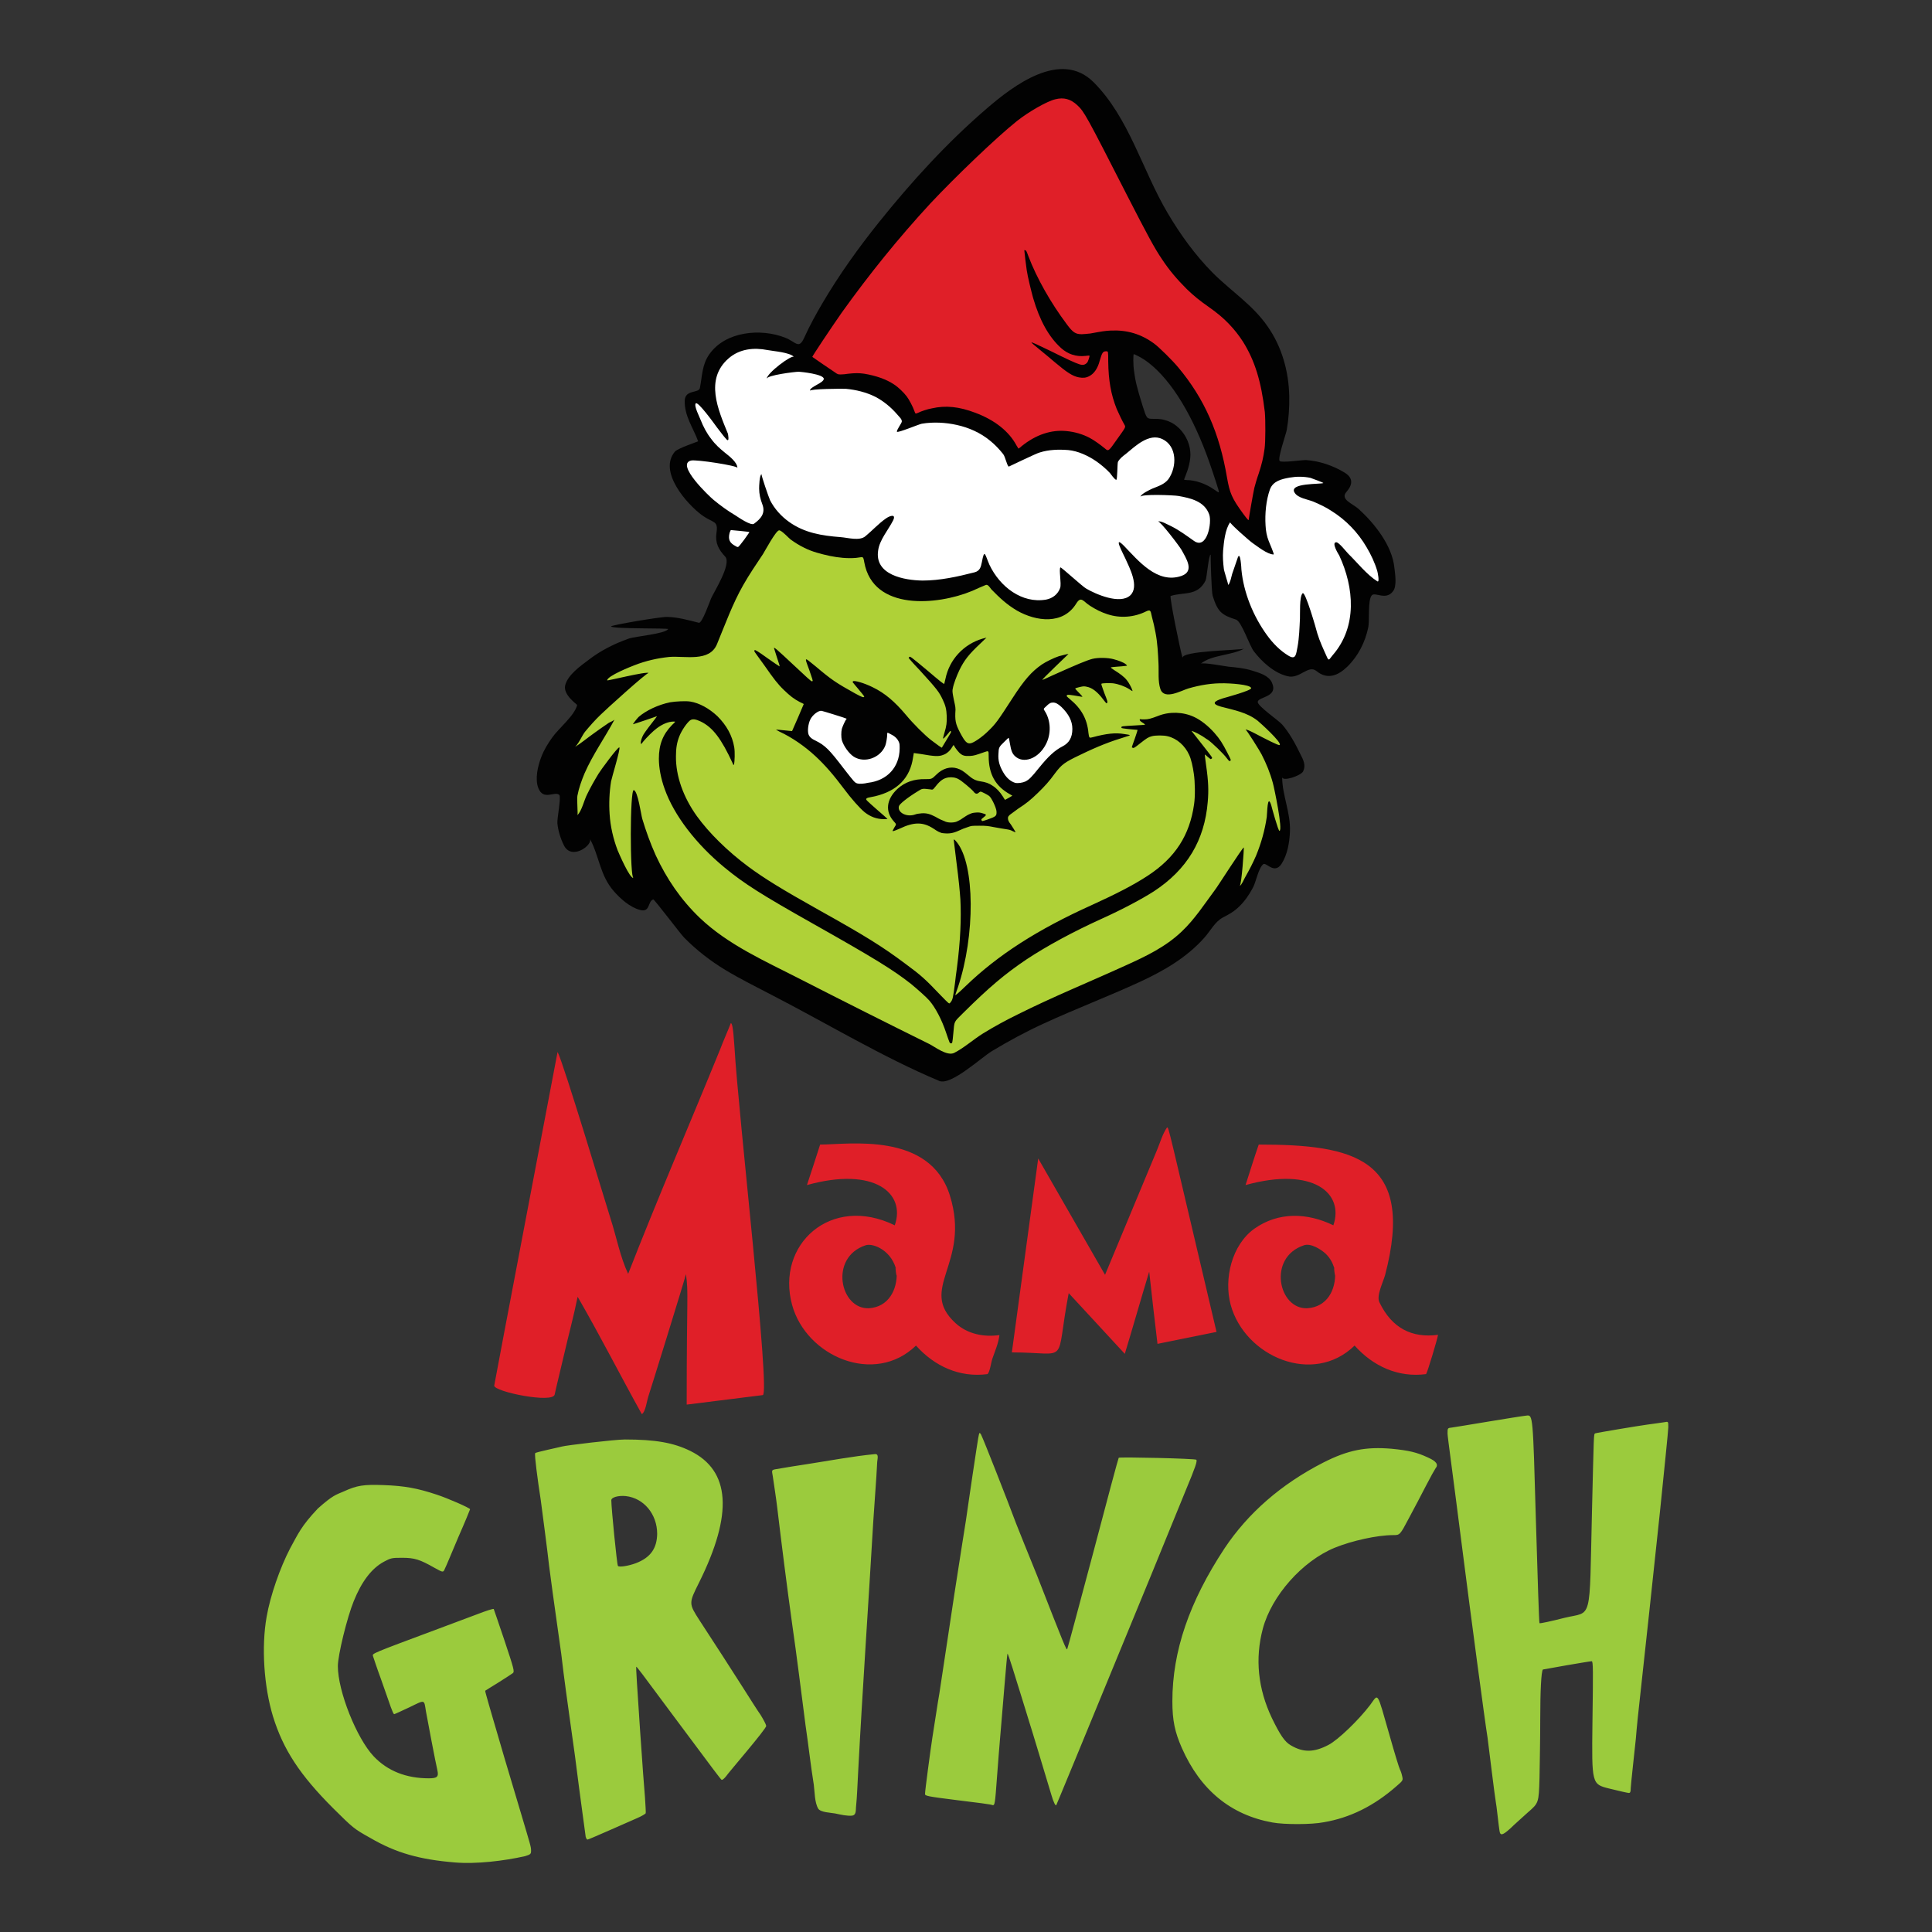
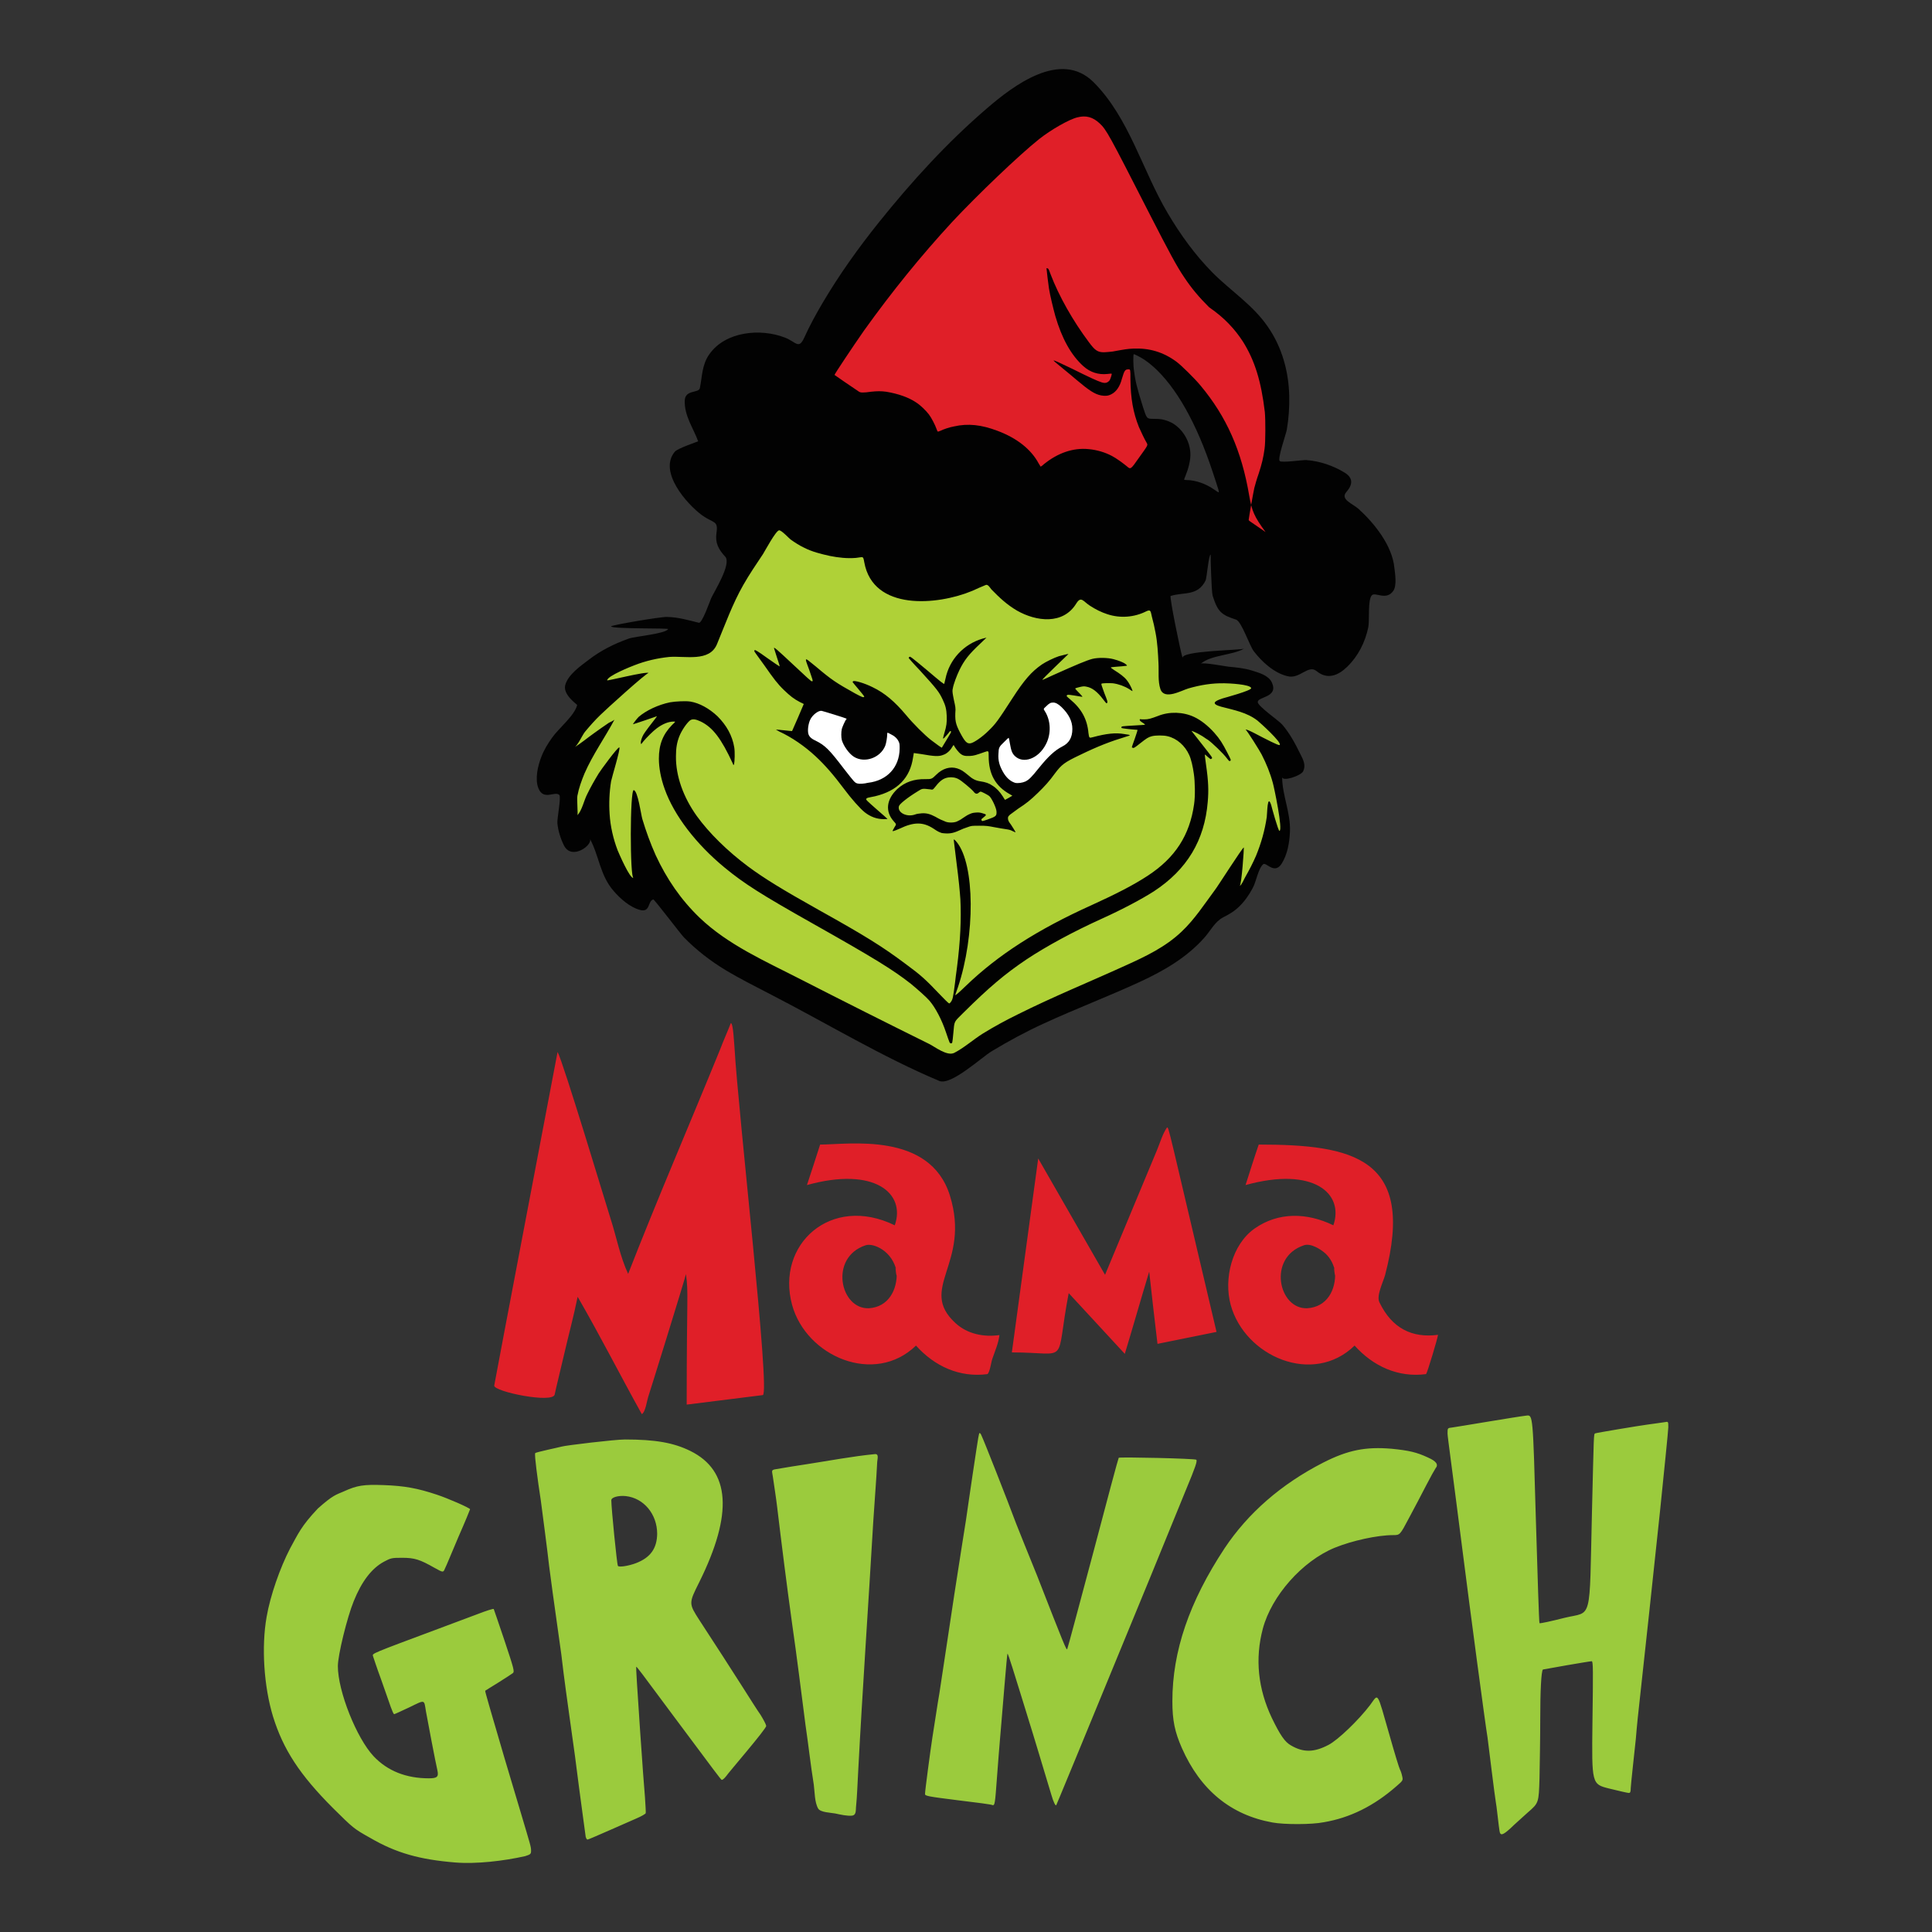
<svg xmlns="http://www.w3.org/2000/svg" version="1.1" id="Layer_1" x="0px" y="0px" viewBox="0 0 792 792" style="enable-background:new 0 0 792 792;" xml:space="preserve">
  <rect x="0" y="0" width="792" height="792" fill="#333333" stroke="none" />
  <style type="text/css">
	.st0{fill:#020202;}
	.st1{fill:#E01F28;}
	.st2{fill:#AFD137;}
	.st3{fill:#FFFFFF;}
	.st4{fill:#9BCB3D;}
</style>
  <g>
    <g>
      <path class="st0" d="M385,443.1c-23.3-9.8-45.9-23.5-68.4-35.1c-6.5-3.4-13-6.6-19.3-10.4c-6.1-3.7-11.8-8.1-16.9-13.3    c-1.3-1.3-12.2-15.7-12.6-15.6c-2.4,0.8-1.1,5.5-5.5,4.3c-4.1-1.1-8-4.6-10.7-7.7c-5.7-6.5-5.9-14.3-9.8-21.5    c1.4,2.5-7.4,9.1-10.6,2.8c-1.4-2.8-2.4-6-2.7-9.1c-0.2-1.7,1.6-10.7,0.8-11.6c-1.8-1.8-6.5,2.5-8.6-2.8    c-1.5-3.8-0.2-9.2,1.2-12.8c1.1-2.9,2.7-5.5,4.5-8c2.6-3.7,9.2-9,10.2-13.3c0-0.2-5.9-4.2-4.9-8.1c1.1-4.3,6.3-7.9,9.6-10.4    c4.9-3.8,10.5-6.6,16.4-8.7c2.8-1,14.8-1.9,16.2-3.9c0.3-0.5-22.7,0-23.4-1.1c-0.3-0.5,20.4-4,22.9-3.9c4.6,0.1,8.7,1.3,13.1,2.4    c1.3,0.3,4.5-8.8,5-10c1.1-2.5,8.5-14.1,5.8-17.1c-2.7-2.9-4.2-5.6-3.6-9.7c0.8-5.2-1.1-3.9-5.8-7.2c-6.3-4.6-18.2-18-11.2-26.2    c1.3-1.4,9.5-4.1,9.5-4.2c-2-5.5-5.7-10.4-5.5-16.7c0.2-4.6,5.7-2.9,6.2-5.1c1-4.9,0.8-9.5,3.9-13.9c6.6-9.4,21-10.7,31-6.8    c4.6,1.8,5.6,5,7.9,0c2.2-4.9,4.8-9.6,7.5-14.2c6.9-11.7,14.7-22.6,23.2-33.2c13.4-16.7,27.9-32.6,44.2-46.6    c10.7-9.2,30.2-24.2,43.7-10.7c14.6,14.6,20,36.2,30.4,53.7c5.2,8.8,11.2,17.1,18.4,24.4c7.5,7.5,16.6,13.3,22.6,22.1    c5.8,8.3,8.6,18.4,8.8,28.4c0.1,4.6-0.2,9.3-1,13.9c-0.3,1.7-3.9,11.9-2.9,12.8c0.8,0.8,9.4-0.5,10.9-0.4    c5.5,0.4,11.1,2.3,15.8,5.2c3.5,2.2,3.2,4.9,0.7,7.8c-2.8,3.1,2.4,4.8,4.9,7c6.5,5.9,13.8,15,14.7,24.1c0.3,2.5,1.1,7.5-0.5,9.6    c-2.9,4-7.3,0.3-8.7,1.7c-1.8,1.8-0.9,10.3-1.5,13.2c-1.3,6.1-4.1,11.7-8.6,16.1c-3.7,3.6-8.1,5.5-12.6,1.8    c-3.4-2.8-6.9,3.4-11.9,2.1c-5.5-1.3-10.5-5.9-13.8-10.2c-1.8-2.3-5-12.2-7.3-13c-5.9-1.9-7.5-3.1-9.6-9.8    c-0.5-1.7-0.9-16.8-0.8-16.8c-0.8-0.3-1.6,9.6-2.1,10.6c-3.3,6.5-8.9,4.6-14.3,6.3c-0.6,0.2,4,22.7,4.9,25.5    c-1-3.1,23.8-3.2,25.2-3.9c-5,2.8-13.4,2.5-17.8,6.2c0.8-0.7,9.8,1,11.4,1.2c3.3,0.3,6.5,0.6,9.7,1.6c2.8,0.9,6.7,1.9,8.1,4.9    c2.8,6.2-5.8,5.7-5.8,8c0,1.7,8.5,7.5,10,9.2c3.2,3.7,5.5,8.1,7.6,12.4c1.1,2.1,2.2,4.4,1,6.8c-0.9,1.8-8.6,4.4-8.6,2.3    c0,7.5,3.5,14.5,3.2,22.4c-0.2,4.5-1,9.4-3.5,13.3c-3,4.4-6.3-1-7.5,0.1c-2,1.7-2.9,7.4-4.3,9.8c-1.5,2.8-3.3,5.4-5.5,7.5    c-1.9,1.9-4.1,3.2-6.5,4.4c-3.5,1.8-5.2,5.5-7.8,8.4c-7.2,8.1-16.5,13.5-26.2,18c-13.2,6.1-26.7,11.2-39.9,17.3    c-7.2,3.3-14.2,7.1-21,11.2C402.4,433.4,389.8,445.2,385,443.1C384.7,443,385.9,443.6,385,443.1z M499.4,200.5    c-1.1-3.6-3.5-10.8-4.8-14.2c-7-18.7-15.9-32.3-25.4-38.8c-1.4-0.9-4-2.3-4.4-2.3c-0.3,0-0.3,4.4,0.1,7c0.5,3.9,1.1,6.5,3.6,14.5    c1.6,5,1.6,5,4.4,5c3.1,0,3.9,0.2,6.1,1c1.8,0.7,2.9,1.5,4.4,2.9c2.9,2.9,4.6,6.8,4.6,10.8c0,2.4-0.8,5.7-2,8.6    c-0.3,0.8-0.6,1.5-0.6,1.6s0.5,0.2,1.1,0.2c3.5,0,7.9,1.5,11.4,4c0.8,0.6,1.5,1,1.6,1C499.8,201.9,499.6,201.2,499.4,200.5z" />
-       <path id="to_trace_in_sure_cuts_stick_stank-01.jpg__x28_6_x29__19_" class="st1" d="M511.9,213c0-0.5,1.9-11.3,2.3-13    c0.3-1.1,1-3.7,1.8-5.9c1.3-4,1.9-6.5,2.4-10.2c0.4-2.6,0.4-11.9,0.1-15c-1.5-12.6-4.1-21.1-9-28.9c-1.7-2.6-3.4-4.8-5.7-7.2    c-2.5-2.6-4.7-4.4-8.2-6.9c-3.7-2.6-6-4.4-9.1-7.4c-3.9-3.9-7.1-7.6-10.2-12.3c-3-4.4-6-10-14.1-25.8    c-16.9-33.1-17.7-34.6-20.6-37.3c-2.7-2.5-5.5-3.3-9-2.4c-3.4,0.8-10.9,5.1-15.7,8.9c-8.4,6.7-25.3,22.9-35.6,33.9    c-13,14.1-24.8,28.7-36.2,44.6c-4.4,6.3-12.2,18-12.1,18.2c0.2,0.2,7.7,5.3,9.5,6.5c0.8,0.6,1.1,0.7,2.1,0.7    c0.7,0,2.1-0.1,3.2-0.3c2.7-0.3,4.4-0.3,6.5,0c4.8,0.8,9.1,2.3,12.2,4.4c1.6,1,4,3.3,5.2,4.9c1,1.3,2.6,4.4,3.1,5.9    c0.2,0.6,0.4,1,0.5,1.1s0.6-0.1,1.1-0.3c1.2-0.6,3.8-1.5,5.6-1.8c5.7-1.3,11.2-0.7,17.8,1.8c8,3,13.8,7.6,16.9,13.4    c0.4,0.7,0.8,1.3,0.8,1.3s0.7-0.4,1.3-1c5.8-4.7,12.1-6.8,18.3-6.2c3.4,0.3,6.8,1.3,9.6,2.8c1.6,0.8,4.5,2.9,6.2,4.3    c1.5,1.3,1.5,1.3,5-3.7c3.6-5,3.6-5,3.1-5.9c-1-1.7-2.3-4.5-3.2-6.5c-2.4-6-3.4-11.8-3.5-19.5c0-4.2,0-4.2-0.8-4.2    c-1.4,0-1.7,0.5-2.7,3.9c-0.8,3.1-2.3,5.3-4.3,6.3c-1.3,0.7-2.5,0.8-4.2,0.5c-2.6-0.5-4.9-2-10-6.3c-1.3-1.1-4-3.4-6-5    s-3.6-3-3.5-3c0.2-0.2,2.3,0.8,7.9,3.5c6.4,3.2,10.1,4.9,11.7,5.4c1.5,0.5,2.4,0.3,3.3-0.7c0.3-0.3,1.1-2.7,0.9-2.8    c-0.1-0.1-0.8,0-1.7,0.1c-3.8,0.4-7.1-0.7-9.9-3.2c-5-4.5-8.8-11.3-11.5-20.6c-0.8-2.9-2.2-8.6-2.6-11.3c-0.2-1.2-1-7.7-1-8.2    c0-0.1,0.2-0.1,0.4,0c0.4,0.1,0.5,0.3,1.3,2.5c3.4,8.9,9.1,19,15.7,27.8c2.5,3.4,3.6,4.1,6.2,4.1c0.8,0,2.4-0.2,3.5-0.3    c4.9-0.9,6.1-1.1,8.4-1.2c6.6-0.3,12.4,1.4,17.8,5.4c1.9,1.4,7.4,6.8,9.8,9.7c10.7,12.8,16.9,26.8,20,45.2c1.1,6.3,2,8.5,6.7,14.9    C511.4,213,511.9,213.5,511.9,213z" />
+       <path id="to_trace_in_sure_cuts_stick_stank-01.jpg__x28_6_x29__19_" class="st1" d="M511.9,213c0-0.5,1.9-11.3,2.3-13    c0.3-1.1,1-3.7,1.8-5.9c1.3-4,1.9-6.5,2.4-10.2c0.4-2.6,0.4-11.9,0.1-15c-1.5-12.6-4.1-21.1-9-28.9c-1.7-2.6-3.4-4.8-5.7-7.2    c-2.5-2.6-4.7-4.4-8.2-6.9c-3.9-3.9-7.1-7.6-10.2-12.3c-3-4.4-6-10-14.1-25.8    c-16.9-33.1-17.7-34.6-20.6-37.3c-2.7-2.5-5.5-3.3-9-2.4c-3.4,0.8-10.9,5.1-15.7,8.9c-8.4,6.7-25.3,22.9-35.6,33.9    c-13,14.1-24.8,28.7-36.2,44.6c-4.4,6.3-12.2,18-12.1,18.2c0.2,0.2,7.7,5.3,9.5,6.5c0.8,0.6,1.1,0.7,2.1,0.7    c0.7,0,2.1-0.1,3.2-0.3c2.7-0.3,4.4-0.3,6.5,0c4.8,0.8,9.1,2.3,12.2,4.4c1.6,1,4,3.3,5.2,4.9c1,1.3,2.6,4.4,3.1,5.9    c0.2,0.6,0.4,1,0.5,1.1s0.6-0.1,1.1-0.3c1.2-0.6,3.8-1.5,5.6-1.8c5.7-1.3,11.2-0.7,17.8,1.8c8,3,13.8,7.6,16.9,13.4    c0.4,0.7,0.8,1.3,0.8,1.3s0.7-0.4,1.3-1c5.8-4.7,12.1-6.8,18.3-6.2c3.4,0.3,6.8,1.3,9.6,2.8c1.6,0.8,4.5,2.9,6.2,4.3    c1.5,1.3,1.5,1.3,5-3.7c3.6-5,3.6-5,3.1-5.9c-1-1.7-2.3-4.5-3.2-6.5c-2.4-6-3.4-11.8-3.5-19.5c0-4.2,0-4.2-0.8-4.2    c-1.4,0-1.7,0.5-2.7,3.9c-0.8,3.1-2.3,5.3-4.3,6.3c-1.3,0.7-2.5,0.8-4.2,0.5c-2.6-0.5-4.9-2-10-6.3c-1.3-1.1-4-3.4-6-5    s-3.6-3-3.5-3c0.2-0.2,2.3,0.8,7.9,3.5c6.4,3.2,10.1,4.9,11.7,5.4c1.5,0.5,2.4,0.3,3.3-0.7c0.3-0.3,1.1-2.7,0.9-2.8    c-0.1-0.1-0.8,0-1.7,0.1c-3.8,0.4-7.1-0.7-9.9-3.2c-5-4.5-8.8-11.3-11.5-20.6c-0.8-2.9-2.2-8.6-2.6-11.3c-0.2-1.2-1-7.7-1-8.2    c0-0.1,0.2-0.1,0.4,0c0.4,0.1,0.5,0.3,1.3,2.5c3.4,8.9,9.1,19,15.7,27.8c2.5,3.4,3.6,4.1,6.2,4.1c0.8,0,2.4-0.2,3.5-0.3    c4.9-0.9,6.1-1.1,8.4-1.2c6.6-0.3,12.4,1.4,17.8,5.4c1.9,1.4,7.4,6.8,9.8,9.7c10.7,12.8,16.9,26.8,20,45.2c1.1,6.3,2,8.5,6.7,14.9    C511.4,213,511.9,213.5,511.9,213z" />
      <path class="st2" d="M391.2,431.6c-2.9,1.5-8-2.5-10.2-3.6c-17.6-8.7-35.1-17.5-52.7-26.5c-14.4-7.4-29.8-14.1-41.5-25.3    c-7.7-7.4-13.5-15.9-18-25.6c-2.2-4.9-4-9.9-5.5-14.9c-0.5-1.6-1.8-11.5-3.5-11.8c-1.6-0.3-1.6,36.4-0.1,36    c-1.5,0.4-6-10.1-6.5-11.3c-1.8-4.7-3-9.9-3.3-14.9c-0.3-4.4-0.1-9,0.6-13.4c0.3-1.6,3.9-13.3,3.4-13.9c-0.5-0.5-8,9.8-8.5,10.7    c-1.7,2.8-3.3,5.6-4.7,8.5c-1.3,2.5-2.1,6.6-4,8.6c0.3-0.3-0.3-6.6,0-8c0.6-3.2,1.7-6.2,2.9-9.1c3.4-7.8,8.3-14.6,12.3-22.1    c-0.2,0.3-2,1.2-2.3,1.3c-2,1.3-4,2.8-6,4.2c-2.7,1.9-5.4,4.2-8.2,5.9c1.5-0.8,3.2-4.9,4.4-6.4c2-2.4,4.1-4.8,6.4-7    c1.8-1.8,19.2-17.6,19.7-17.1c-0.8-0.8-17,3.3-17,3c0-1.8,10.1-5.8,11.2-6.2c4.6-1.8,9.4-2.9,14.3-3.4c6.5-0.5,16.4,2.2,19.5-5.2    c3.4-8.2,6.4-16.6,10.8-24.3c2.5-4.4,5.3-8.5,8.1-12.7c0.7-1.1,5.3-9.7,6.6-9.7c1.1,0,4,3.3,4.9,3.9c1.7,1.2,3.4,2.3,5.3,3.2    c3.3,1.7,7,2.6,10.6,3.4c3.5,0.7,7.1,1.1,10.7,0.8c3-0.3,2.9-1,3.4,1.8c3.6,20,29.9,17.7,44.3,11.7c1.8-0.8,3.7-1.7,5.5-2.4    c0.9-0.4,1.8,1.2,2.3,1.8c3.3,3.4,6.4,6.3,10.5,8.7c7.9,4.5,18.9,5.9,24.3-2.9c2-3.2,2.8-0.9,5.6,0.9c2.3,1.5,4.7,2.7,7.2,3.5    c5.2,1.7,10.9,1.3,15.9-1.2c2-1,1.8,0.3,2.3,2.2c0.6,2.2,1.1,4.4,1.5,6.6c0.8,4.1,1,8.3,1.2,12.4c0.2,3.4-0.3,7.5,0.8,10.7    c1.6,4.6,8.5,0.6,11.5-0.3c4.9-1.4,9.6-2.2,14.8-2.1c1.4,0,10.7,0.4,10.9,2c0.1,1-10.7,3.9-11.7,4.2c-3.4,1.1-4.9,2.2-0.6,3.4    c5.3,1.4,10.5,2.3,14.9,5.7c1,0.8,10.1,9,9.1,10c-0.4,0.4-6.5-2.9-7-3.1c-0.7-0.3-6.5-3.6-7-3.2c0.3-0.2,6.2,9.3,6.6,10.2    c1.9,3.7,3.5,7.6,4.6,11.7c0.5,1.7,4.2,19.4,2.7,19.6c-0.5,0.1-3.2-9.8-3.4-10.6c-1.6-4.9-1.6,3.5-1.8,4.9    c-0.8,5.5-2.3,10.8-4.4,15.9c-1.3,3-2.8,5.9-4.4,8.7c-0.5,0.8-1.4,3.2-2.3,3.7c0.8-0.4,1.8-15.7,1.7-15.8    c-0.5-0.1-10.9,16.3-11.9,17.5c-4.3,5.8-8.3,12-13.6,17c-6.6,6.3-14.8,10.2-23,13.9c-14.7,6.7-29.7,12.8-44.1,20    c-4.9,2.4-9.7,5-14.4,7.9C398.9,426.2,395.3,429.5,391.2,431.6C390.8,431.7,391.6,431.4,391.2,431.6z M389.8,427.7    c0.6,0,0.6,0.2,1-4.1c0.5-5.3,0.1-4.4,4.1-8.4c10.6-10.5,17-15.9,25.9-21.9c8.3-5.5,19.2-11.4,30.9-16.7c8.4-3.8,16.3-8,21.3-11.2    c13.6-8.9,20.8-20.9,22.1-36.7c0.4-4.6,0.3-8.3-0.7-15.2c-0.3-2.1-0.5-3.9-0.5-4.1s0.5,0.2,1.1,0.8c0.6,0.5,1.2,1,1.3,1    s0.3-0.1,0.5-0.3c0.3-0.3,0-0.6-3.9-5.6c-2.3-2.9-4.3-5.5-4.4-5.6c-0.2-0.3,2.3,0.8,3.9,1.8c0.8,0.4,1.9,1.3,2.8,1.8    c1.7,1.2,6.3,5.6,7.7,7.5c1,1.3,1.1,1.3,1.4,1.1c0.4-0.3,0.4-0.3-1.2-3.4c-1.9-3.7-3-5.5-5.3-8.1c-2.6-2.9-5.5-5.2-8.3-6.5    c-4.5-2.1-10.1-2.3-14.8-0.4c-2.9,1.1-4,1.4-5.5,1.4c-0.8,0-1.5,0-1.7-0.1c-0.2,0-0.3,0.1-0.3,0.3c0,0.2,0.3,0.6,1.1,1.1    c0.7,0.4,1.1,0.8,1.1,0.9c0,0-1.9,0.2-4.3,0.3c-5.2,0.3-5.4,0.3-5.4,0.8c0,0.3,0.2,0.3,0.8,0.4c1.1,0.2,5.5,0.6,5.8,0.6    c0.1,0-0.4,1.6-1.1,3.6c-0.7,1.9-1.3,3.6-1.2,3.6c0,0,0.3,0.1,0.5,0.2c0.3,0.1,0.8-0.2,2.8-1.8c2.8-2.2,3.4-2.6,4.9-3    s4.8-0.4,6.4,0c3.9,0.9,7.2,3.9,8.9,7.7c0.8,1.7,1.5,4.8,1.9,7.7c0.5,3.3,0.6,9.2,0.1,12.5c-1.8,12.7-7.7,21.9-19,29.3    c-5.8,3.8-12.8,7.4-22.9,12c-22.4,10.1-38.5,20.5-51.6,33.1c-3.1,3-4.3,4-4.4,3.8c0-0.1,0.5-1.5,1.1-3.2c7.1-21.2,7-50.3-0.5-59.5    c-1-1.2-1.3-1.3-1.2-0.7c0,0.3,0.5,3.9,1,8.2c1.2,9.4,1.4,12.1,1.7,16c0.4,7.8,0,17.1-1.4,27.9c-0.3,2.3-0.7,5.1-0.8,6.3    c-0.8,6.1-0.9,7-2,8.2c-0.4,0.5-0.4,0.5-3.9-3.1c-6.2-6.5-7.9-8.1-14.3-12.8c-9.6-7.2-16.7-11.6-35.7-22.2    c-15-8.4-22.3-12.9-28.8-17.7c-8.6-6.4-16.1-13.8-21.1-20.7c-5.6-7.8-8.7-16.5-8.6-24.6c0-3.3,0.4-5.7,1.4-8.2s3.1-5.5,4.4-6.5    c1-0.7,2.3-0.5,4.4,0.5c4.9,2.4,8.4,7,13.1,17.2c0.3,0.8,0.3,0.8,0.5,0.3c0.3-1.1,0.4-5.1,0.1-6.9c-0.8-4.9-3.2-9.1-6.9-12.8    c-3.4-3.2-7.4-5.4-11.1-6c-1.8-0.3-6-0.1-8.3,0.3c-4.9,1-9.9,3.4-12.9,6c-0.8,0.8-2.4,2.9-2.3,3c0,0,2.3-0.7,4.9-1.6    c2.7-0.9,4.9-1.7,4.9-1.7s-0.2,0.4-0.6,0.9c-1.6,2-4.4,5.7-4.9,6.6c-0.7,1.2-1.2,2.8-1.1,3.5c0.1,0.6,0.1,0.6,0.9-0.5    c1.5-1.8,4.1-4.4,5.6-5.5c2.4-1.8,4.8-2.8,7-2.8c0.8,0,0.8,0-0.7,1.4c-3.8,3.9-5.4,8.1-5.4,13.8c0,3.7,0.8,8.1,2.4,12.5    c3.8,10.7,12.8,22.5,24.6,32.2c7.9,6.5,14.8,10.9,35.9,22.8c25.4,14.3,33.3,19.2,40.4,24.8c2.7,2.2,6.5,5.6,7.6,6.9    c2.5,2.9,5.1,7.9,6.8,13C389.3,427.6,389.3,427.7,389.8,427.7z M393.3,340.4c0.8-0.4,2.3-1,3.3-1.3c1.7-0.6,1.7-0.6,4.9-0.6    c2.9,0,3.5,0.1,6.1,0.6c1.7,0.3,3.8,0.7,4.7,0.8c1.3,0.2,1.9,0.3,2.8,0.8c0.6,0.3,1.2,0.5,1.2,0.5c0.1-0.1-1.3-2.3-1.9-3.2    c-0.8-1-1.2-1.7-1.2-2.5c0-0.7,0.1-0.8,0.8-1.5c0.5-0.4,2-1.5,3.4-2.5c3.4-2.2,5-3.5,8-6.4c2.8-2.7,4.8-4.9,7.1-8.1    c2.7-3.6,3.9-4.5,10.2-7.5c7.4-3.6,12.6-5.6,19.2-7.6c1.8-0.5,1.8-0.6-1.1-1c-3.5-0.6-7.2-0.2-12.8,1.3c-1.5,0.4-1.5,0.4-1.8-1.7    c-0.5-5.7-2.9-10-7.5-13.8c-1.5-1.3-1.6-1.3-1.3-1.7c0.3-0.3,0.6-0.3,5.9,0.6c0.6,0.1,0.6,0.1-0.4-1c-2.3-2.4-2.3-2.3-1.9-2.5    c0.2-0.1,1-0.3,1.8-0.5c1.3-0.3,1.7-0.3,2.6-0.1c2.3,0.4,4.5,2.1,6.9,5.3c0.6,0.8,1.2,1.5,1.3,1.5s0.3-0.1,0.3-0.3    c0.2-0.3,0-0.9-1.2-3.9c-1-2.8-1.3-3.6-1.2-3.8c0.4-0.3,3.3-0.3,4.7-0.2c2.3,0.3,4.8,1.2,6.7,2.4c1.5,1,1.4,0.9,1.3,0.5    c-0.3-1-1.5-3.3-2.3-4.2c-1-1.3-2.9-2.7-5-4c-1-0.6-1.6-1.1-1.5-1.2s1.3-0.2,2.5-0.3c1.3-0.1,2.8-0.2,3.3-0.3c1-0.1,1-0.1,0.3-0.7    c-0.8-0.7-2.8-1.5-5.1-2.1c-2.3-0.6-6.2-0.7-8.6-0.1c-2.3,0.6-6.4,2.3-16.4,6.8c-2.1,1-3.9,1.8-4.1,1.8s2.1-2.3,5.2-5.3    c3-2.9,5.5-5.3,5.5-5.3c-0.1-0.1-2.3,0.5-3.9,0.9c-1.9,0.6-5.4,2.3-7,3.4c-4.2,2.9-7.2,6.3-12.1,13.9c-6,9.3-6.9,10.5-9.8,13.3    c-2.5,2.5-6,4.9-7.3,5.1c-1.5,0.3-2.4-0.7-4.4-4.5c-1.8-3.5-2.1-4.9-1.8-9.3c0-0.6-0.1-1.5-0.3-2.3c-0.2-0.8-0.5-2.3-0.7-3.4    c-0.3-1.7-0.3-2.2-0.1-3c0.3-1.8,1.6-5.2,2.7-7.5c2-4.1,3.9-6.5,8.6-10.9c1.4-1.3,2.5-2.4,2.5-2.4s-0.8,0.2-1.6,0.4    c-7.8,2.3-13.6,8.6-15.2,16.4c-0.3,1-0.4,1.9-0.5,2.1c-0.1,0.3-1.6-0.9-7-5.5c-6.6-5.5-7-5.8-7.3-5.5c-0.2,0.2-0.3,0.3-0.3,0.4    s1.9,2.3,4.4,4.9c7.4,8.1,8.1,9.1,9.6,12.3c1.1,2.3,1.5,3.9,1.6,6.6s-0.1,4.1-0.9,6.8c-0.3,1.1-0.6,2.1-0.6,2.3    c0,0.3,0.2,0.3,1.3-1c0.7-0.8,1.3-1.5,1.4-1.7c0.2-0.2,0.3-0.3,0.5-0.1c0.3,0.2-0.1,0.7-1.7,3.4c-1.1,1.8-2,3.3-2,3.3    c-0.1,0.1-2.3-1.5-4.4-3.1c-2.6-2-7.5-6.9-10.2-10.2c-4.7-5.6-8.8-9.1-13.8-11.5c-3.4-1.7-7.6-2.9-8-2.4c-0.1,0.2-0.2,0.3-0.2,0.3    c0,0.1,1.1,1.3,2.4,2.9s2.4,2.9,2.4,3c-0.2,0.6-0.7,0.4-3.7-1.2c-7.9-4.4-9.7-5.6-16.2-11.1c-2.9-2.4-3.7-3-3.9-2.9    c-0.3,0.2-0.1,0.7,1.2,4.2c1.3,3.7,1.6,4.7,1.4,4.7c0,0-0.2,0.1-0.3,0.1c-0.2,0.1-2.7-2.2-7.7-6.9c-6.5-6.1-7.9-7.3-7.8-6.7    c0,0.1,0.6,1.8,1.2,3.8c0.7,2,1.2,3.7,1.1,3.7s-2.3-1.5-5-3.4c-4-2.9-5-3.4-5.2-3.3c-0.3,0.3-0.3,0.4,0.5,1.5    c0.4,0.5,1.9,2.7,3.4,4.7c3.9,5.6,5.5,7.7,8.1,10.2c2.5,2.4,4,3.6,6.5,4.9c0.9,0.4,1.6,0.8,1.6,0.8c0,0.1-4.7,11-4.8,11.1    c0,0-1.4-0.1-3.1-0.3c-1.7-0.2-3.2-0.3-3.4-0.3s0.4,0.3,1.3,0.8c5,2.3,10.4,6,14.8,10.1c4,3.7,7.5,7.8,11.7,13.4    c2.9,3.9,6.5,8,8.5,9.6c2.3,1.8,4.9,2.8,7.8,2.8c0.8,0,1.5,0,1.5-0.1c0,0-1.9-1.8-4.4-3.9c-4.2-3.7-4.4-3.9-4.3-4.3    c0.2-0.3,0.4-0.4,0.8-0.5c0.3-0.1,1.6-0.3,2.9-0.6c9.1-2.2,14.3-7.5,15.5-15.9c0.2-1,0.3-1.8,0.3-1.8s1.3,0.2,2.9,0.4    c5.7,1,7.4,1.1,9.3,0.3c1.3-0.4,2.8-1.8,3.5-3.1c0.3-0.5,0.6-0.9,0.6-0.9c0.1,0,0.3,0.5,0.7,1.1s1.1,1.5,1.6,2    c1.3,1.3,2.3,1.5,4.4,1.4c1.7-0.1,2.3-0.3,6-1.6c1.7-0.6,1.7-0.6,1.7,1.7c0,7.4,2.8,12.3,8.7,15.6c0.6,0.3,1,0.6,1,0.6    c-0.1,0.1-2.9,1.7-3,1.7c0,0-0.5-0.7-0.9-1.4c-1.2-1.9-2.6-3.4-4.2-4.4c-1.4-1-2.9-1.5-5-1.8c-2-0.3-3.3-1-5.1-2.6    c-1.8-1.5-2.8-2.2-4.4-2.7c-2.9-0.9-6,0-8.6,2.6c-1.8,1.8-2,1.8-4.4,1.8c-4.7-0.1-8.4,1.2-11.5,4c-4.6,4.3-5.1,9.3-1.5,13.3    c1.1,1.2,1.1,1.2,0.3,2.4c-0.4,0.8-0.8,1.4-0.8,1.5c0,0.3,0.8,0,2.9-0.9c5.9-2.8,9.6-2.8,13.9,0c1.9,1.3,2.3,1.4,3.4,1.8    C389.1,341.9,390.7,341.6,393.3,340.4z M392.2,336.8c0.6-0.3,1.7-0.8,2.3-1.3c0.8-0.5,1.9-1.3,2.6-1.6c1.1-0.5,1.5-0.7,2.9-0.8    c1.3-0.1,1.8,0,2.8,0.3c1.8,0.5,1.8,0.6,0,2c-0.5,0.4-0.6,0.5-0.4,0.9s0.2,0.4,2.3-0.3c3.7-1.3,3.9-1.5,3.8-3.4    c-0.1-1.5-2-5.5-3-6.3c-0.8-0.6-3.2-1.8-3.5-1.8c-0.1,0-0.4,0.2-0.6,0.3c-0.8,0.8-1.5,0.8-2.3-0.3c-1-1.2-5-4.5-6-5    c-1.3-0.8-2.9-1-4.3-0.8c-2,0.3-3.4,1.3-5.2,3.6c-1.2,1.5-1.2,1.5-2.2,1.3c-3.4-0.4-3.3-0.4-5.2,0.8c-4.1,2.5-7.5,5.2-7.7,6.1    c-0.7,2.6,3.2,4.6,6.6,3.4c0.7-0.3,1.8-0.4,2.8-0.5c2-0.1,3.4,0.3,5.5,1.4c2.1,1.2,2.7,1.4,3.7,1.8    C388.5,337.4,391,337.3,392.2,336.8z" />
      <g>
-         <path class="st3" d="M546.3,268.6c-1.4,1.6-1.5,2.7-2.4,0.6c-1.4-3.1-2.9-6.3-3.9-9.6c-0.3-1.3-4.9-17.4-6-16.4     c-1.4,1.3-1,8.6-1.1,10.4c-0.2,3.9-0.3,7.8-1,11.6c-0.6,2.9-0.6,5.5-3.7,3.6c-3.5-2.1-6.4-5.1-8.8-8.4     c-5.6-7.7-9.6-17.4-10.5-26.9c0-0.4-0.4-7.9-1.5-4.9c-0.8,2.3-1.5,4.4-2.3,6.7c-0.3,1.1-0.8,3.7-1.6,4.5c0.1-0.1-1.8-6-1.8-6.6     c-0.3-2.5-0.5-5-0.3-7.5c0.3-3.3,0.8-8.8,2.9-11.6c-0.3,0.4,8.3,8,9.3,8.6c1.9,1.3,6,4.6,8.5,4.6c0.4,0-1.8-4.9-2-5.5     c-0.8-2-1.2-4.2-1.3-6.4c-0.3-4.8,0.2-10.3,1.8-14.8c1.3-3.4,4.7-4.2,8-4.8c2.9-0.5,5.8-0.5,8.6,0.1c0.4,0.1,5.4,2,5.3,2.1     c-0.6,0.6-14.7-0.2-11.7,4.1c1.4,2.1,5.2,2.6,7.5,3.5c2.6,1.1,5.2,2.3,7.6,3.9c5.9,3.7,10.8,8.8,14.3,14.8c1.8,3,3.4,6.4,4.4,9.8     c0.1,0.3,1.1,4.9,0,4.2c-4.4-2.8-8.2-7.7-11.9-11.3c-0.8-0.8-3.8-4.7-4.9-4.7c-2.2,0,1,5.1,1.2,5.4     C555.1,240.8,556.5,256.9,546.3,268.6C545.5,269.5,547.9,266.6,546.3,268.6z M428.8,245.8c2.7-0.5,4.9-2.2,5.8-4.8     c0.6-1.7-0.6-7.7,0.1-8.4c0.2-0.3,9.2,8,10.6,8.7c3.9,2.3,13.8,6.6,18,2.8c3.9-3.6-0.3-11.4-2-15.2c-0.8-1.8-5.3-10-0.5-5.1     c5.8,6,13.6,15.7,23.5,12.3c5.5-1.9,2-7.1,0.1-10.6c-0.9-1.6-8.9-12.1-9.7-11.7c1.1-0.5,4.4,1.5,5.4,1.9c3.4,1.7,6.3,3.9,9.3,6     c5.4,3.9,7.5-7.5,6.3-10.8c-1.9-5.4-7.6-6.7-12.7-7.6c-1.8-0.3-15.4-0.9-15.5,0.4c0.1-1.2,4-3,4.9-3.4c2.4-1,4.9-1.7,6.6-3.9     c3.5-5,3.6-13.5-2.5-16.4c-5.5-2.6-11.1,2.9-15,6.1c-1.2,0.9-2.4,1.8-3.2,3.2c-0.3,0.5-0.2,7.4-0.7,7.4c-0.6,0-2.3-2.4-2.6-2.8     c-1.7-1.8-3.6-3.4-5.6-4.8c-3.4-2.3-7.4-4.2-11.5-4.6c-3.9-0.3-7.9-0.2-11.7,1c-1.3,0.3-12.6,5.8-12.7,5.8     c-0.9-0.9-1.3-3.9-2.3-5.2c-1.6-2-3.4-3.9-5.4-5.5c-3.9-3.2-8.6-5.3-13.6-6.4c-4.5-1-9.6-1.3-14.3-0.5c-1.2,0.2-9.7,3.8-10.2,3.3     c-0.3-0.5,1.8-3.4,1.9-3.9c0.5-1.1-1.2-2.4-1.8-3.2c-2.5-2.9-5.5-5.4-8.9-7.2c-3.8-1.9-7.9-2.9-12.1-3.3     c-1.4-0.1-14.8,0-14.8,0.8c0-1.7,5.7-3.2,5.7-4.9c0-1.9-9.3-2.9-10.4-2.9c-1.3,0-13,1.4-13,2.9c0-2.3,10.3-10,11.2-9     c-1.9-1.9-8.3-2.3-10.9-2.8c-5.6-1.1-11.4-0.5-15.9,3.4c-9.9,8.6-4.3,21.1-0.3,30.9c0,0,0.8,3.8-0.6,2.3s-2.6-3.3-3.9-4.9     c-0.8-1.1-7.9-11-8.7-9.8c-0.8,1,1.6,5.6,2,6.7c1.1,2.8,2.5,5.5,4.4,7.9c1.6,2.2,3.5,3.9,5.6,5.6c1.6,1.3,5,3.8,5.1,6.2     c0-0.9-16.8-3.5-19-3c-6.5,1.5,7.6,14.8,9.2,16.1c2.9,2.4,5.8,4.5,9,6.4c1.1,0.7,6.4,4.4,7.6,3.4c2.9-2.1,4.8-4.4,3.4-8     c-0.8-2.1-1.3-4.2-1.3-6.4c0-0.8,0.1-5.6,1-5.9c-0.3,0.1,3,9.7,3.5,10.7c1.8,3.5,4.5,6.5,7.7,8.8c6.4,4.6,13.5,5.7,21.2,6.3     c2.9,0.2,7.8,1.7,10.2-0.4c2.8-2.3,5.3-5.1,8.3-7.2c1.8-1.3,4.4-2,3,0.8c-2,3.9-5.5,7.9-6.1,12.2c-1.6,10.1,10.7,12.3,18.2,12.4     c7.2,0,14.4-1.6,21.4-3.4c2.1-0.6,2.5-2.1,2.9-4.1c1.1-5.9,1.3-3.1,3.1,1C409.9,240.6,419,247.5,428.8,245.8     C432,245.2,425,246.5,428.8,245.8z M305.1,221.2c1.2-1.7,2.2-3.1,2.1-3.1c-0.1-0.1-7-0.8-7.5-0.8c-0.2,0-0.3,0.3-0.6,1.1     c-0.7,2.8,0,4.2,2.5,5.5c0.4,0.3,0.9,0.4,1,0.3C302.8,224.2,303.9,222.8,305.1,221.2z" />
        <path class="st3" d="M351.6,321.2c-1.2-0.3-1.3-0.5-5.6-6c-6.1-8-7.7-9.6-11.7-11.6c-1.8-0.8-2.6-1.7-2.9-2.7     c-0.4-1.4-0.1-4,0.7-5.8c0.9-2,3.4-3.9,4.7-3.7c0.6,0.1,10,3,10.2,3.2c0.1,0,0,0.3-0.2,0.4c-0.6,1-1.4,2.8-1.7,3.8     c-0.3,1.3-0.3,3.4,0,4.6c0.7,2.4,2.9,5.5,4.9,6.8c4.4,2.8,10.9,0.5,12.9-4.5c0.4-1,0.8-3.5,0.8-4.7c0-0.8,0-0.8,1.3-0.1     c1.7,0.8,2.8,1.8,3.4,3.1c0.4,0.8,0.4,1.2,0.4,2.9c-0.1,7.6-5.1,13.1-13,14C354.2,321.3,352.3,321.4,351.6,321.2z M420.5,320.3     c1.3-0.7,2.3-1.6,5.4-5.5c3.9-4.8,6.5-7.2,9.6-8.8c2.8-1.4,4.1-3.7,4.1-7.2c0-3.2-1.5-6.1-4.5-9c-1.4-1.3-2.4-1.8-3.4-1.8     s-1.6,0.3-2.9,1.6c-1.1,1-1.1,1-0.5,1.9c2.5,3.9,2.7,9.4,0.4,13.7c-3,5.8-9.2,8.1-12.7,4.7c-1.1-1.1-1.5-2.2-2-5.1     c-0.2-1.2-0.4-2.3-0.5-2.3c-0.1-0.1-0.9,0.7-1.9,1.7c-2.1,2-2.2,2.3-2.3,4.8c-0.2,2.7,0.4,4.9,1.9,7.5c1.3,2.3,3,3.8,4.9,4.4     C417.2,321.2,419.2,320.9,420.5,320.3z" />
      </g>
    </g>
    <path class="st4" d="M186.6,763.5c-14.6-1.2-24.2-3.9-34.7-10c-7-3.9-7.2-4.2-15.3-12.2c-13.7-13.7-20.5-24.1-24.7-37.7   c-3.7-12.2-4.8-28.4-2.6-40.8c1.5-8.7,5.5-20.1,9.6-28c3.3-6,4.5-9.1,11.4-16.4c6.3-5.6,7.4-5.6,10.6-7c5.5-2.5,8.1-2.9,16.4-2.6   c8.5,0.3,13.9,1.3,21.7,3.9c4.6,1.5,13.7,5.5,13.7,6c0,0.1-2.1,5.3-4.8,11.4c-2.6,6.1-5,12-5.5,12.9c-0.7,1.7-0.7,1.7-4.3-0.3   c-6-3.4-8.1-4.1-13.3-4.1c-4.2,0-4.6,0.1-7.4,1.6c-5,2.7-9.1,8-12.4,16.2c-2.7,6.6-6.5,22.1-6.5,26.6c0,10.3,7.7,29.6,14.7,37   c5.7,6,13.3,9,22.6,9c3.4,0,4.1-0.6,3.5-3.3c-0.7-2.9-4.2-21.3-4.7-24.2c-0.8-4.9-0.2-4.8-6.8-1.6c-3.2,1.5-6,2.8-6.2,2.8   c-0.3,0-0.8-1.3-1.4-2.9c-0.6-1.6-2.3-6.7-4-11.4c-1.7-4.6-3.1-8.9-3.3-9.5c-0.3-1.1-1.1-0.8,26.8-11.2c6.5-2.4,13.6-5.1,15.5-5.8   c4.4-1.7,7-2.5,7.2-2.3c0.1,0.1,2,5.9,4.4,12.9c3.9,11.7,4.2,12.8,3.4,13.4c-0.4,0.3-3.1,2.1-6,3.9c-2.9,1.8-5.2,3.2-5.3,3.3   s0.7,2.8,1.6,6c0.9,3.2,2.2,7.5,2.8,9.6c1.1,3.9,4.7,16.1,10.1,34.1c4.1,13.8,4.3,14.2,4.3,15.9c0,1.3-0.2,1.5-2.4,2.2   C206.4,762.9,195.2,764.2,186.6,763.5z M314.1,707.5c-0.1-0.7-1.2-2.7-2.3-4.5c-1.3-1.8-4.5-6.9-7.3-11.3   c-5.5-8.6-10.5-16.4-17.7-27.4c-4.5-7-4.5-7-0.2-15.6c14-28.2,12.8-45.8-3.6-53.9c-6.9-3.4-14.4-4.7-26.8-4.7   c-4.1,0-24.2,2.4-25.9,2.9c-1,0.3-10.7,2.3-10.9,2.7s0.1,3.4,0.5,6.6c0.4,3.3,1.2,9,1.8,12.8c0.5,3.8,2.9,22,3.4,26.8   c1.1,8.6,1.6,11.9,3.9,28.4c0.7,4.6,1.6,11.5,2,15.3c0.8,6.5,3.9,28.4,4.7,34.2c2.4,19,4.3,32.1,4.4,33.2c0.2,0.6,0.4,1.1,0.8,1.1   c0.5,0,18.2-7.9,20.1-8.7s3.6-1.8,3.7-2.1s-0.1-3.3-0.3-6.5c-0.5-5.6-0.9-11.8-2-27.3c-1.2-17.4-1.7-26.1-1.6-26.2   c0.2-0.2,1.3,1.3,16,21.1c16.6,22.3,18.5,24.8,19,25.2c0.3,0.2,1.1-0.5,1.9-1.5C298.5,726.8,314.2,708.7,314.1,707.5z M260.7,640.8   c-2.9,1.1-7,1.8-7.4,1.1c-0.4-0.6-2.7-23.7-2.7-26.9c0-1.2,2.9-2,5.9-1.7c7.4,0.8,12.9,7.4,12.9,15.5   C269.3,634.7,266.7,638.5,260.7,640.8z M614.7,750.5c-0.2-0.8-1.3-11.2-1.5-11.7c-0.3-1.3-3.2-25-3.4-26.5c-1-6-7.1-51.8-10.3-77   c-3.9-30.7-6.1-46.4-6.1-47.6c0-2.3,0-2.3,1.8-2.5c2.3-0.3,26.9-4.5,30.6-4.9c2.6-0.3,2.6-0.3,3.8,42.3c0.7,23.4,1.3,42.7,1.5,42.8   c0.2,0.2,4.8-0.8,10.3-2.2c11.5-2.8,10.1,2.6,11.2-43.2c0.8-32.7,0.7-32,1.3-32.4c0.3-0.2,18.3-3.2,21.4-3.6s6.3-0.9,7.1-1   c1.5-0.3,1.5-0.3,1.5,2.1c0,1.3-2,20.6-3.4,34.4c-3,28.7-6.4,59.6-8.1,75.3c-0.7,6-1.5,13.9-1.8,17.9c-0.4,3.9-2.1,19.2-2.1,20.3   c0,1.6-0.2,2-0.8,2c-0.4,0-4-0.8-8-1.8c-7.2-1.8-7.2-1.8-6.9-27c0.3-21.6,0.3-25.2-0.3-25.2c-0.9,0-19.8,3.3-20,3.4   c-0.7,0.7-1.1,8.9-1.1,20.5c0,7.6-0.2,18.5-0.3,24c-0.3,10.2-0.3,10.2-4.8,14.1c-2.4,2.2-5.6,5-7,6.4   C616,752.4,615,752.7,614.7,750.5z M521.6,747.1c-17.1-3.1-29.5-13.3-37.1-30.5c-2.9-6.6-3.9-11.3-3.9-19.2   c0-20.5,6.9-40.7,21.4-62.7c9.6-14.4,23.2-26.3,40.4-35.1c10.2-5.2,17.5-6.6,28.1-5.7c7,0.7,10.2,1.4,14.9,3.6   c3.4,1.5,4.4,2.9,3.1,4.4c-0.3,0.4-2.1,3.6-3.9,7.1c-1.8,3.5-5,9.6-7,13.3c-3.7,7-3.7,7-6.5,7c-6.5,0-16.9,2.3-24,5.2   c-13.3,5.5-25.8,19.7-29.4,33.1c-3.3,12.4-2,24.7,3.7,36.7c3.4,7,5.3,9.8,7.8,11.2c5.1,3,9.5,2.9,15.4-0.2   c3.9-2,12.5-10.3,17.1-16.4c3.5-4.7,2.6-6.1,8,12.7c2,7.1,3.9,13.3,4.2,13.8s0.7,1.7,0.9,2.7c0.4,1.7,0.4,1.8-2.3,4.1   c-9.2,8.1-19.1,13-29.8,14.8C537.8,748,526.4,748,521.6,747.1z M342.3,743.4c-1.5-0.3-6-0.4-6.9-2c-1.5-2.6-1.4-6.9-1.8-9.8   c-1.3-8.1-2.2-16.4-3.4-24.5c-1.8-13.8-3.5-27.8-5.5-41.6c-2.2-15.9-4.2-31.7-6.1-47.6c-0.5-4.2-1.2-8.5-1.8-12.7   c-0.3-2.1-0.8-2.6,1.1-2.9c4.4-0.8,8.6-1.4,13-2.1c9.1-1.4,18.5-3.2,27.7-4.1c1.8-0.2,1.1,1.9,1,3.2c-0.4,8.1-1.1,16.1-1.6,24.2   c-2,34.2-4.4,68.5-6.2,102.7c-0.3,4.9-0.4,9.8-0.9,14.7c-0.1,1.3,0.1,3.2-1.6,3.4C347.2,744.5,344.7,743.9,342.3,743.4z M392.7,738   c-12.8-1.6-13.5-1.8-13.5-2.6c0-1.3,2.2-17.8,3-23c0.4-2.3,2.4-15.7,2.9-18.3c1-6.5,2.5-16.5,3.3-21.8c0.3-2.4,5.3-35,5.9-38.5   c1.3-7.9,2.2-13.9,3-19.7c0.3-2.4,2.5-16.7,3-20.1c0.5-3.4,1-6.4,1.2-6.5c0.2-0.2,0.6,0.3,0.9,1.1c0.7,1.3,10.6,26.4,14.2,36.1   c1,2.6,4.9,12.2,8.5,21.1c11.2,28.7,12.1,30.9,12.4,30.2c0.2-0.3,4.9-18,10.6-39.3c5.6-21.3,10.3-38.8,10.5-39.1   c0.4-0.4,31.4,0.3,31.8,0.8c0.5,0.5-0.3,2.9-4.3,12.5c-5.5,13.4-13.3,32.6-14.5,35.5s-28.5,69.3-31,75.3s-5.2,12.6-6,14.5   s-1.5,3.6-1.6,3.8c-0.3,0.4-1.1-1.1-2-4.2c-2.9-9.6-8.6-28.6-9.1-30c-0.3-0.9-1.9-6.3-3.7-12c-1.8-5.7-4.9-16.1-5.2-15.9   c-0.2,0.1-2.3,26.2-2.5,28.4c-0.3,3.9-0.8,8.8-1.8,22.3c-0.8,11-0.9,11.5-1.8,11.4C406.6,739.7,400.1,738.9,392.7,738z" />
    <path class="st1" d="M299.6,419.4c1,0.1,1.3,8.1,1.5,10c1.5,26.7,14.8,142,11.6,142.5c-0.1,0-27.8,3.5-31.2,3.9   c0-46.1,0.8-45.1-0.3-53.5c-0.4,2-15.4,50.3-15.5,50.4c-0.5,1.5-1.1,6.2-2.6,7c-8.9-16-17.1-32.2-26.3-48.1   c-1.6,7.9-3.7,15.6-5.5,23.4c-0.4,1.9-3.7,15.3-3.9,16.6c-0.5,3.9-25-1.1-24.8-3.6c0-0.5,25.9-136.3,25.9-136.4s0-0.2,0.1-0.3   c2.4,4.4,20.3,64,21.7,68.3c2.4,7.4,3.9,15.6,7.2,22.6c12.1-31,25.2-61.3,37.7-92C296.6,426.5,298.2,423,299.6,419.4z M336.2,469.2   c11.7,0,45-5.4,53.2,20.9c8.7,28-13.3,38,2.3,52.3c4.9,4.5,11.6,5.8,18,4.9c-0.4,3.4-1.8,6.5-2.9,9.7c-0.5,1.4-1,5.5-2,6.3   c-11.4,1.5-21.7-3.2-29.3-11.7c-17,16.5-45,4.5-50.8-16.7c-6.7-24.7,15.9-45.4,42.1-32.6c4.6-13.1-8.3-24.2-36-16.5   C332.7,480.2,334.4,474.7,336.2,469.2z M367.6,521.4c-1.6-8.6-9.6-12-12.8-10.9c-15,5-10.4,26.3,1.4,25.8   C364.2,535.8,367.9,528.8,367.6,521.4C366.4,515.1,367.8,526.9,367.6,521.4z M478.4,462.2c0.8,0,0.1-1.7,20.3,83.8   c-8.1,1.6-16.1,3.3-24.2,4.9c-1.2-9.9-2.3-19.7-3.4-29.6c-3.4,11.2-6.6,22.5-10,33.7c-7.6-8.3-15.4-16.6-23-24.9   c-5.8,30.3,1,24.3-23.3,24.3c3.6-26.5,7.2-53,10.8-79.5c9.1,15.9,18.3,31.8,27.4,47.7c11.1-26.6,18-43.2,21.2-50.9   C475.5,468.7,476.5,464.9,478.4,462.2z M516,469.2c38.8,0,64.4,5.5,51.8,53.5c-0.8,2.9-3.7,8.6-2.3,11.2   c5.1,10.6,13.3,14.7,24,13.3c-0.2,1.6-4.4,15.6-4.9,16.1c-11.4,1.5-21.7-3.2-29.3-11.7c-17,16.6-45,4.5-50.8-16.7   c-2.9-10.7,0.5-24.6,9.7-31.2c9.9-7,21.7-6.6,32.4-1.4c4.5-13.1-8.2-24.2-36-16.5C512.4,480.2,514.1,474.7,516,469.2z M547.3,521.4   c-0.5-2.9-1.8-5.5-3.9-7.5c-2-1.8-6.1-4.4-8.9-3.4c-15,5-10.4,26.3,1.4,25.8C544,535.8,547.7,528.8,547.3,521.4   C546.2,515.1,547.6,526.9,547.3,521.4z" />
  </g>
</svg>